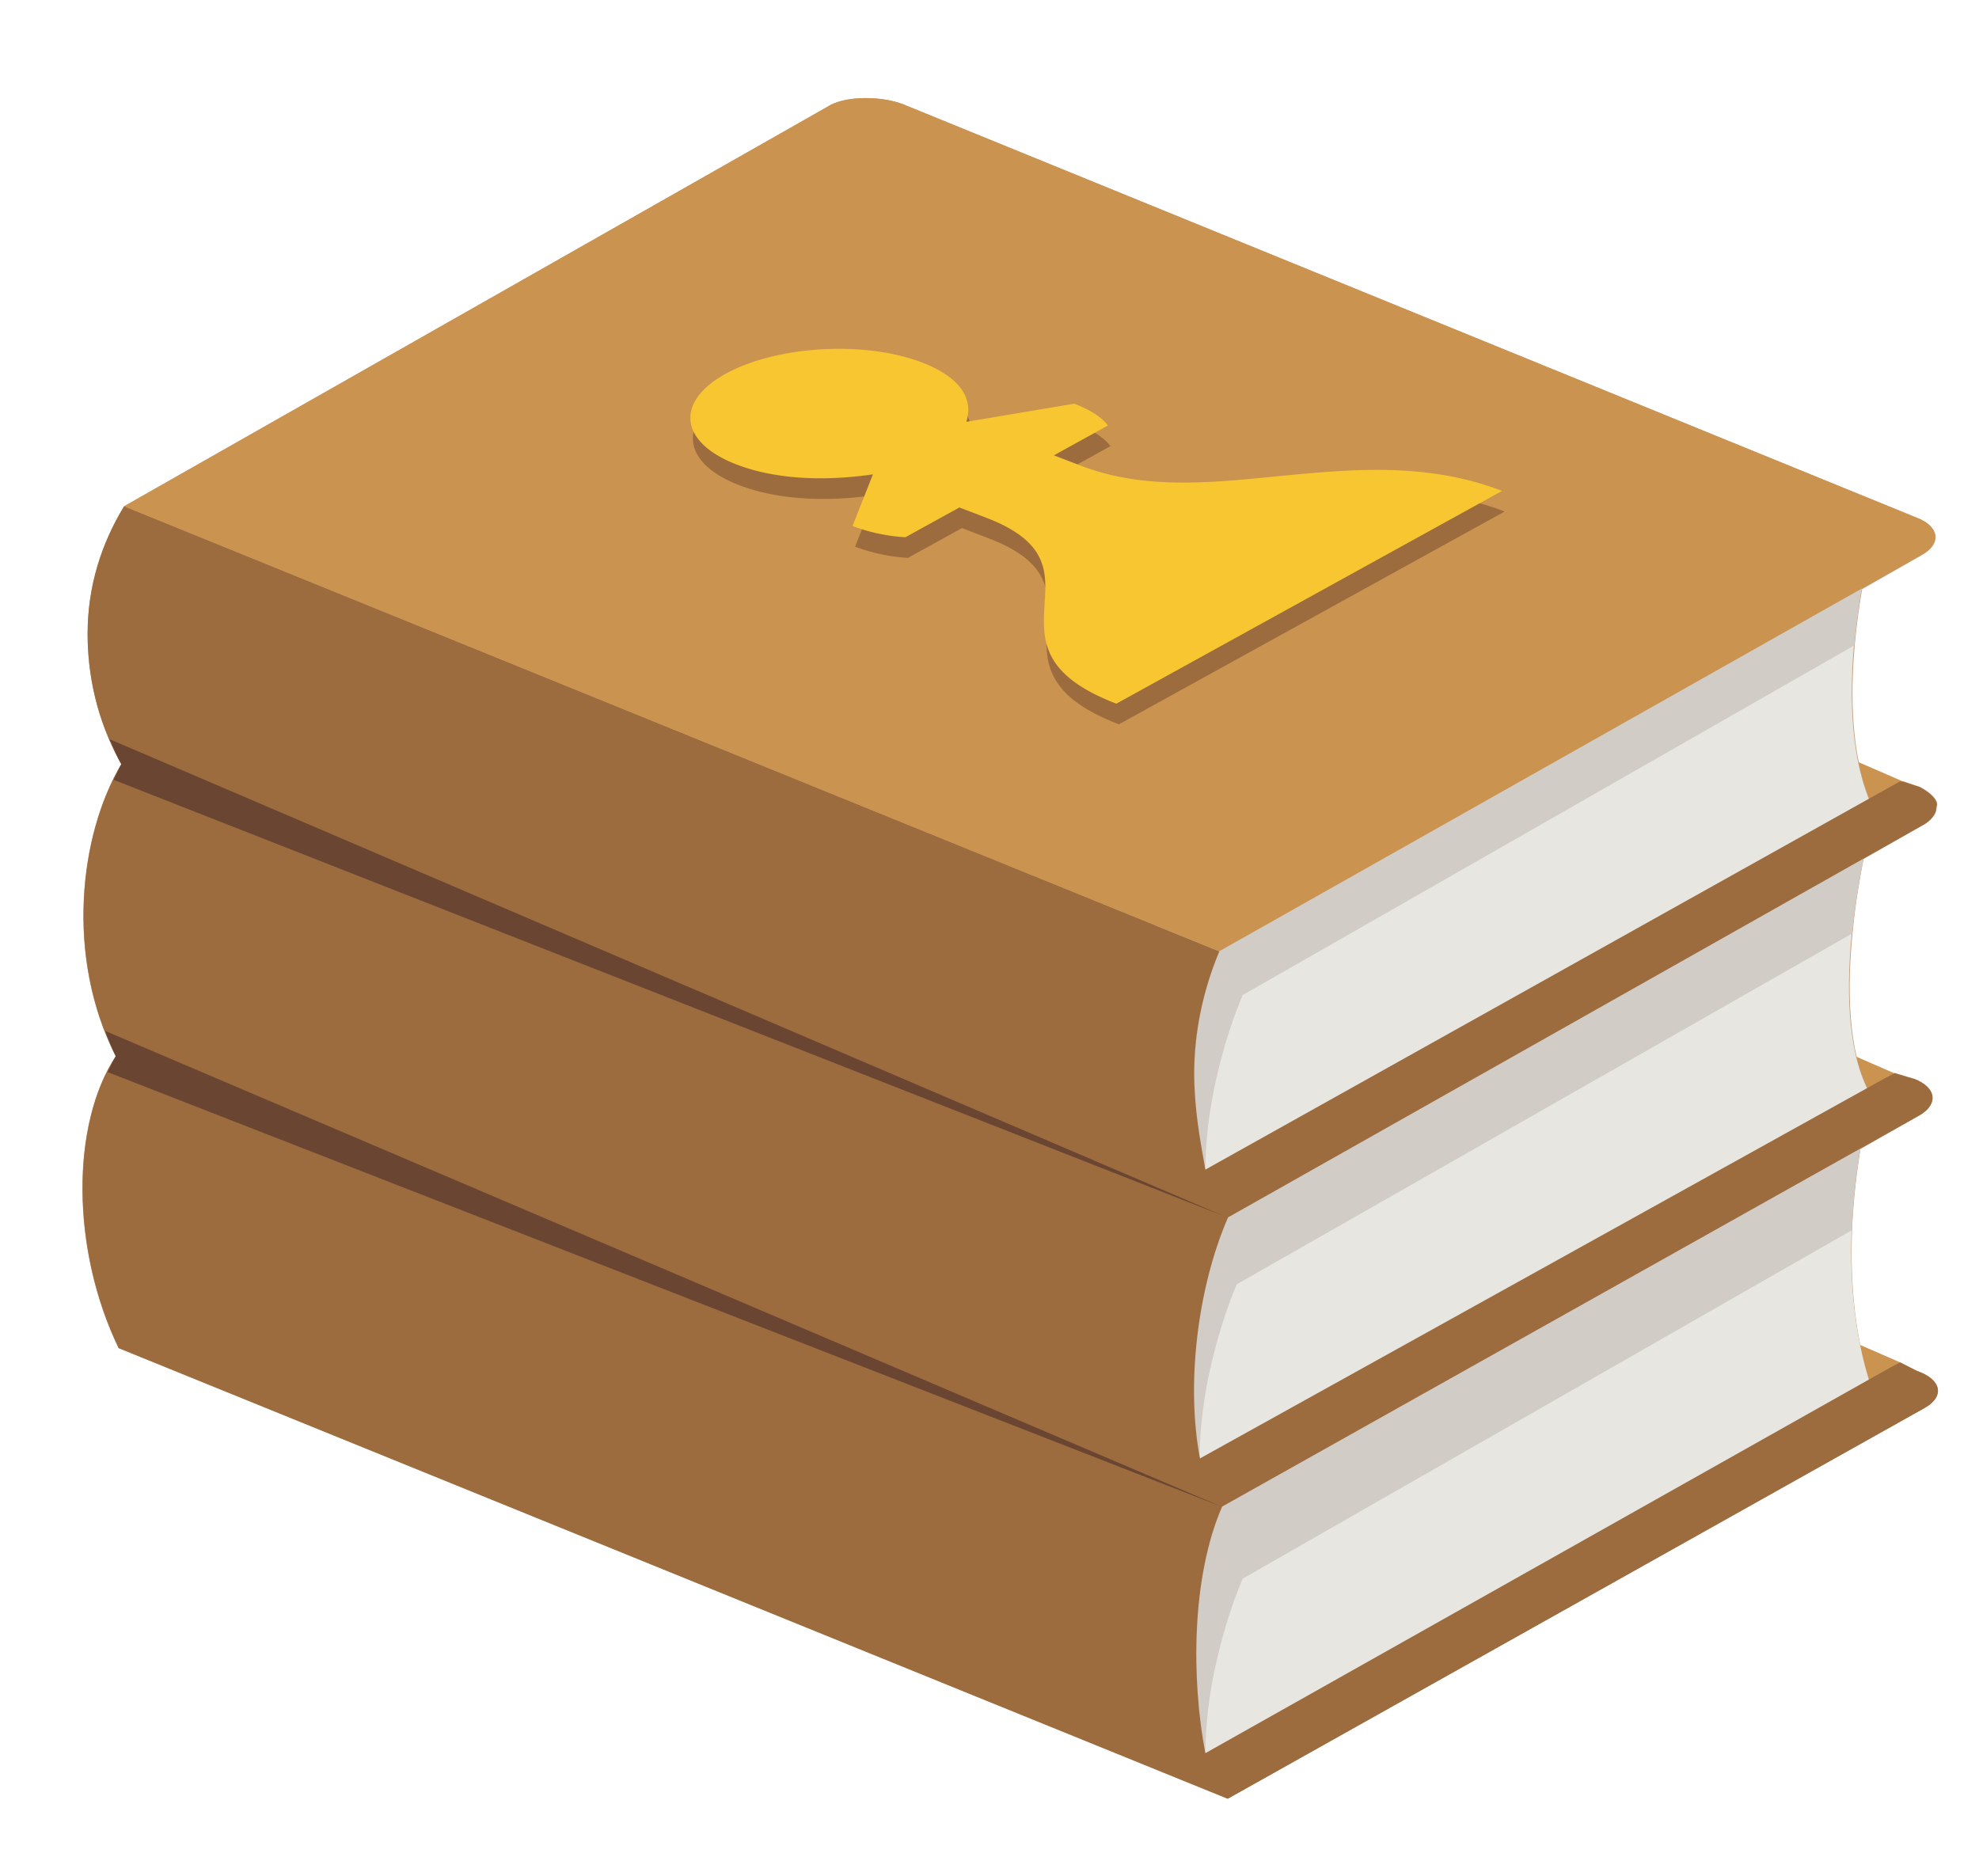
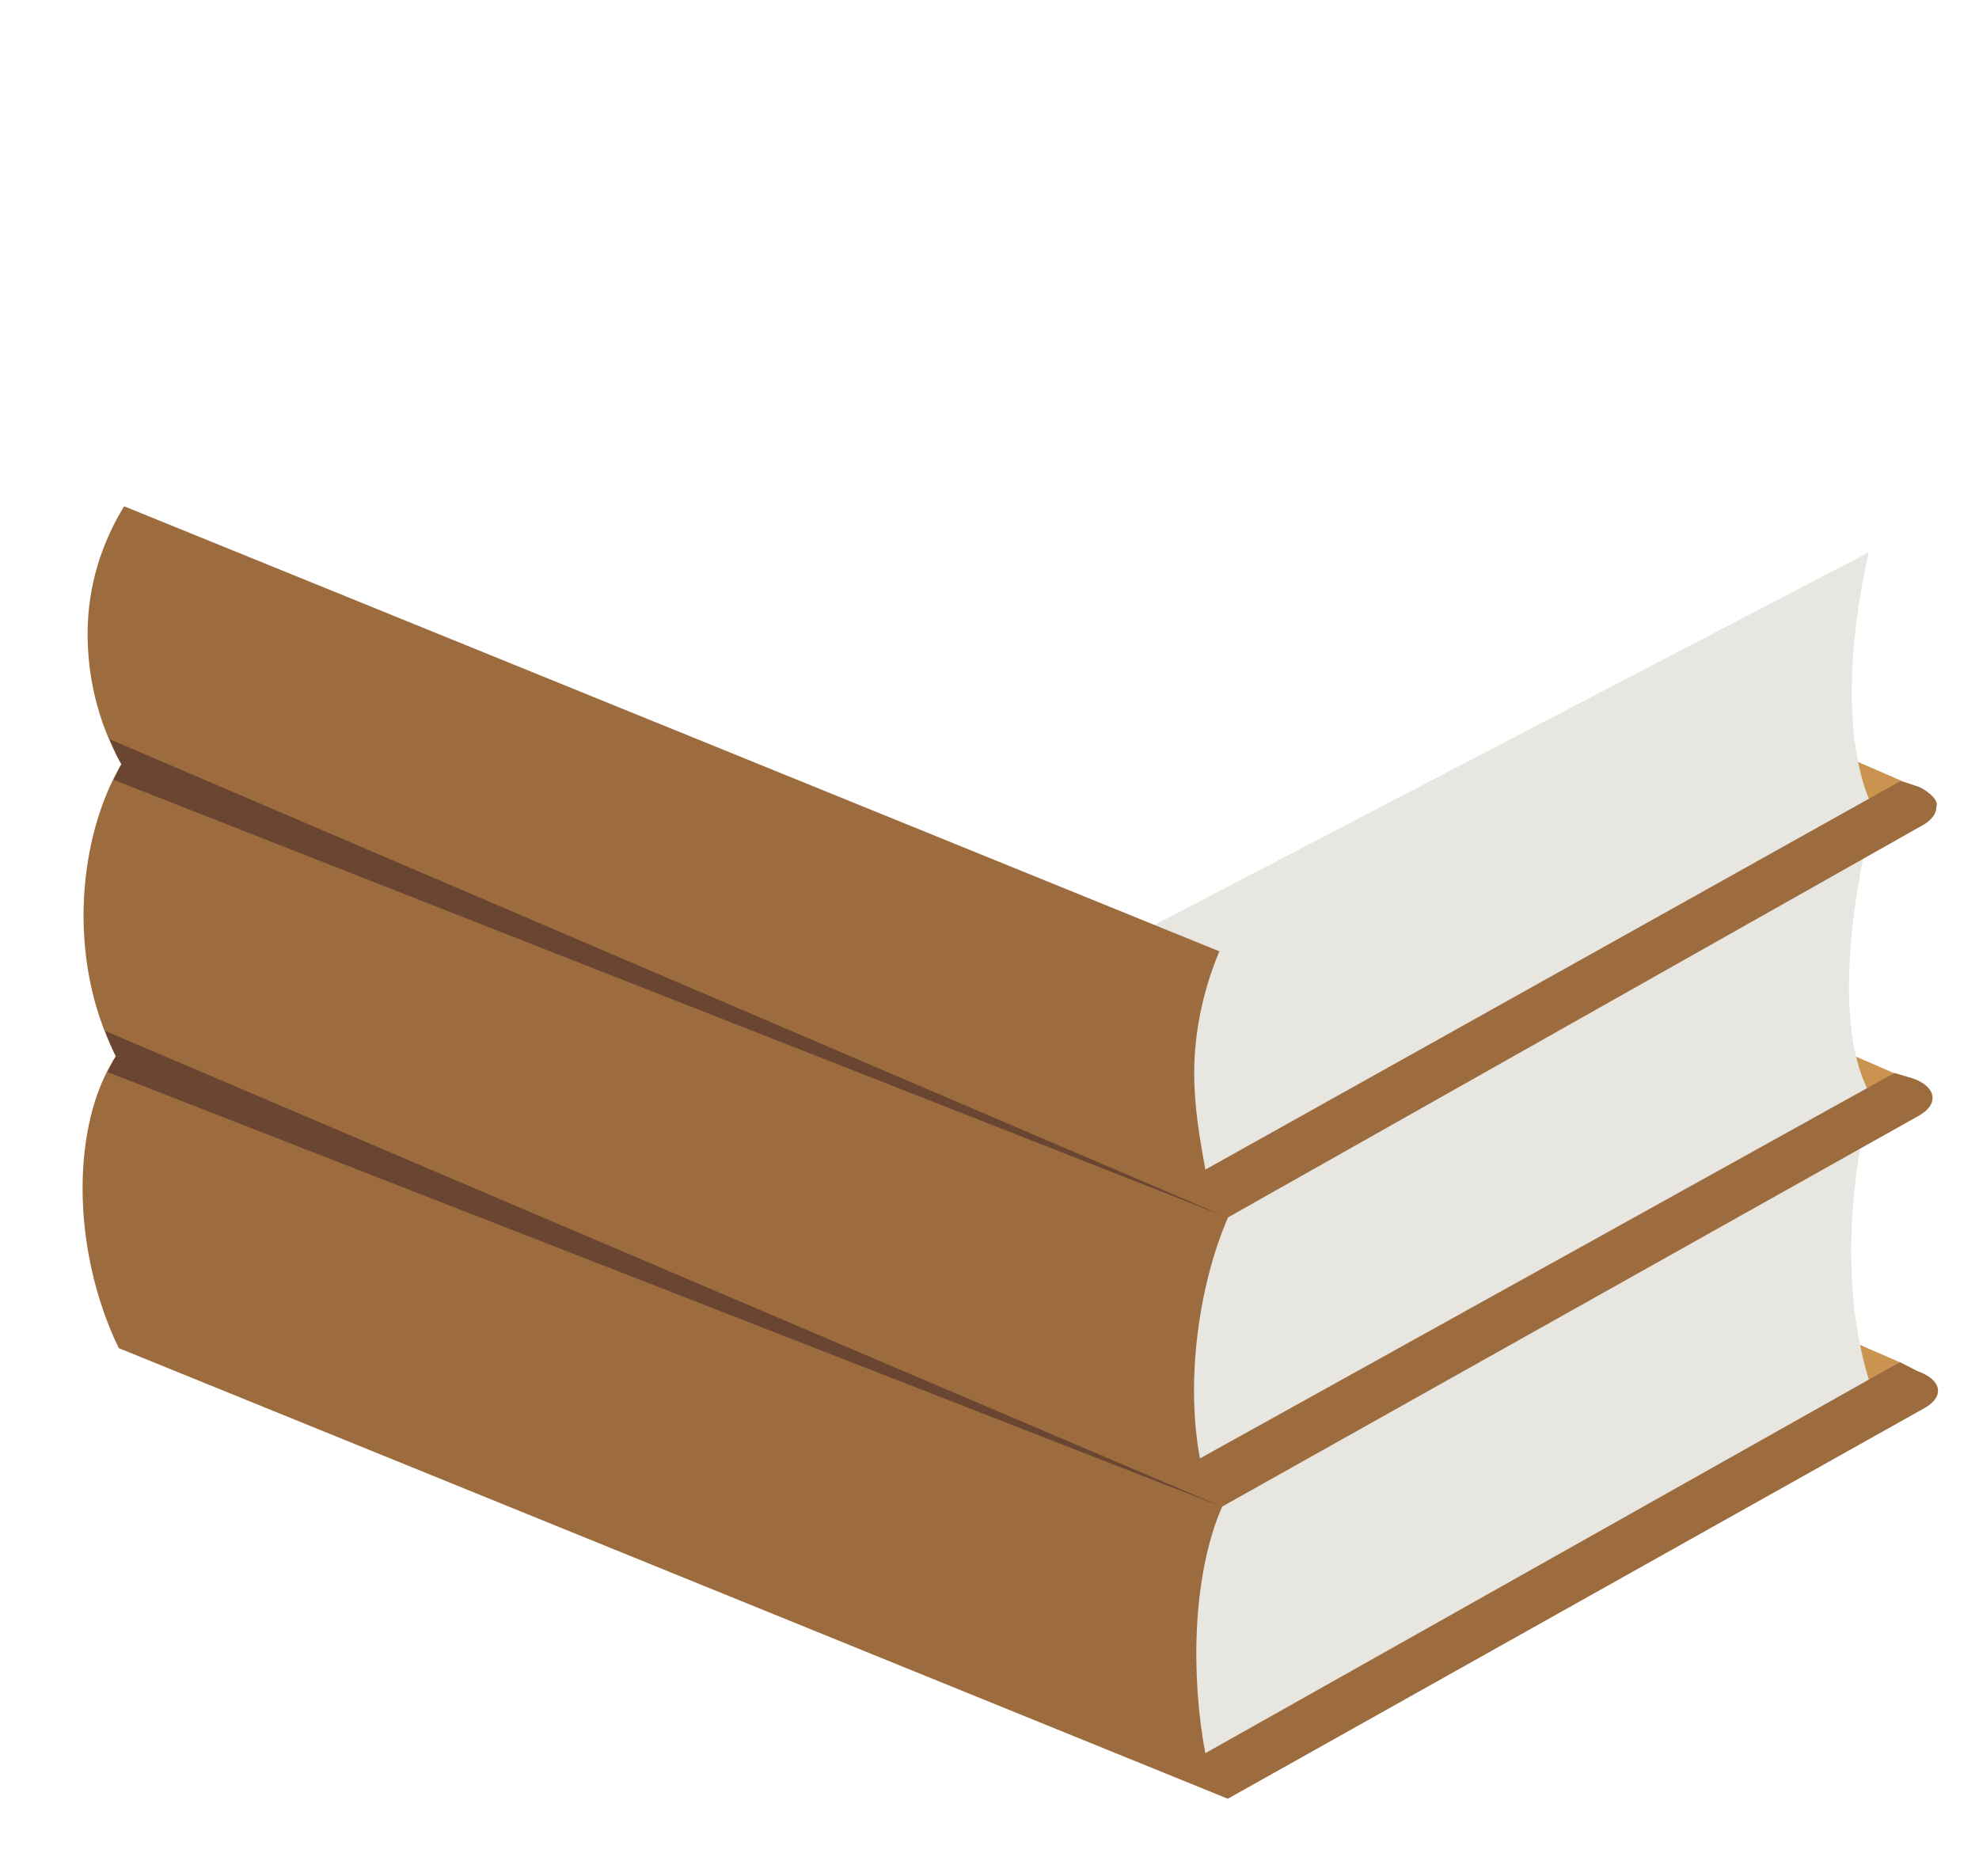
<svg xmlns="http://www.w3.org/2000/svg" width="96" height="91" fill="none">
  <path d="m88.15 64.34 4 1.74-3.69 2.35-.31-4.09zM87.88 50.32l4 1.74-3.69 2.34-.31-4.08zM88.28 36.16l4.01 1.74-3.69 2.34-.32-4.08z" fill="#CA9350" />
-   <path d="m92.97 66.49-2.3.45c-.77-2.49-.91-5.06-.83-7.26.07-1.62.25-2.96.41-3.94l2.86-1.63c.95-.55.82-1.37-.27-1.78l-2.15.67c-1.07-2.03-1.09-5.15-.82-7.78.13-1.39.35-2.64.53-3.55l3-1.71c.41-.28.55-.55.55-.83.13-.27-.28-.69-.82-.96l-.82-.27-1.62.86c-.9-2.24-.93-5.09-.72-7.45.09-1.06.23-1.97.36-2.73l2.93-1.67c.95-.55.81-1.38-.27-1.79L43.79 5.05c-1.09-.41-2.85-.41-3.67.14L6.02 24.56c-1.09 1.79-1.77 3.86-1.77 6.19 0 1.92.41 4.12 1.63 6.32-2.04 3.43-2.72 9.35-.27 14.17-2.17 3.3-2.18 9.35.14 14.16l53.8 21.86 33.83-18.97c.95-.55.81-1.37-.41-1.79v-.01z" fill="#C59A76" />
  <path d="M90.67 66.94 57.89 85.71l-1.87-40.85 34.64-18.07s-1.87 7.31 0 11.97c.12.31.04 1.45.04 1.45s-2.24 8.59-.04 12.76c.34.64-.12 1.24-.12 1.24s-1.74 6.7.12 12.73h.01z" fill="#E8E6E1" />
-   <path d="m60.27 48.28 29.68-16.97c.22-2.54.72-4.52.72-4.52L56.03 44.86l.49 10.87 1.95 1.01c.02-4.45 1.81-8.46 1.81-8.46h-.01zM60 62.3l29.84-17.01c.14-1.42.36-2.7.54-3.62v-.8L56.65 58.4l.54 11.83 1 .52c.02-4.45 1.81-8.46 1.81-8.46v.01zM60.27 76.59l29.56-16.91c.07-1.85.3-3.42.48-4.39L57.29 72.51l.56 12.22.62.32c.02-4.45 1.81-8.46 1.81-8.46h-.01z" fill="#D1CCC5" />
  <path d="m59.28 73.09 33.83-18.98c.95-.55.82-1.37-.27-1.78l-.94-.28-33.69 18.7c-.68-3.57-.13-8.25 1.36-11.69L5.89 37.07c-2.04 3.43-2.72 9.35-.27 14.17L59.28 73.1v-.01zm33.69-6.6-.81-.41-33.69 18.97c-.68-3.57-.68-8.52.81-11.95L5.62 51.24c-2.17 3.3-2.18 9.35.14 14.16l53.8 21.86 33.83-18.97c.95-.55.81-1.37-.41-1.79l-.01-.01zm-33.42-7.42 33.83-19.1c.41-.28.55-.55.55-.83.13-.27-.28-.69-.82-.96l-.82-.27h-.13L58.47 56.74c-.27-1.51-.54-3.02-.54-4.68 0-1.93.41-3.98 1.22-5.91L6.02 24.56c-1.09 1.79-1.77 3.86-1.77 6.19 0 1.92.41 4.12 1.63 6.32l53.66 22h.01z" fill="#9D6C3E" />
-   <path d="M92.97 25.11 43.79 5.05c-1.09-.41-2.85-.41-3.67.14L6.02 24.56l53.12 21.59 34.1-19.25c.95-.55.81-1.38-.27-1.79z" fill="#CA9350" />
  <path d="M5.62 51.24c-.15.23-.27.51-.4.77L59.28 73.1 5.1 50.01c.16.41.31.83.52 1.23zM5.51 37.83l53.7 21.1.34.14L5.32 35.86c.17.4.34.81.57 1.21-.14.23-.25.51-.38.76z" fill="#6A4632" />
  <g clip-path="url(#a)">
-     <path d="m54.28 35.137 18.71-10.322c-3.67-1.405-7.324-1.056-10.878-.712-3.356.333-6.514.654-9.555-.51l-1.31-.503 2.62-1.445c-.303-.421-.896-.78-1.63-1.06l-5.237.88c.396-1.248-.475-2.238-2.153-2.88-2.779-1.064-7.044-.818-9.524.55-2.479 1.367-2.236 3.34.543 4.404 1.678.643 3.952.858 6.603.474l-.99 2.506a8.768 8.768 0 0 0 2.564.545l2.62-1.445 1.31.502c3.041 1.165 2.925 2.65 2.82 4.227-.095 1.669-.183 3.384 3.487 4.79z" fill="#9D6C3E" />
-   </g>
+     </g>
  <g clip-path="url(#b)">
    <path d="m54.156 34.136 18.71-10.322c-3.67-1.405-7.323-1.055-10.878-.712-3.356.333-6.513.654-9.554-.51l-1.31-.503 2.619-1.445c-.302-.421-.896-.78-1.63-1.06l-5.236.879c.395-1.247-.476-2.237-2.154-2.88-2.778-1.063-7.044-.817-9.523.55-2.48 1.368-2.236 3.341.543 4.405 1.677.643 3.952.858 6.602.474l-.99 2.506a8.771 8.771 0 0 0 2.565.545l2.62-1.445 1.31.502c3.04 1.165 2.924 2.65 2.819 4.227-.094 1.669-.183 3.384 3.487 4.79z" fill="#F7C631" />
  </g>
  <defs>
    <clipPath id="a">
-       <path fill="#fff" transform="matrix(.854 -.471 .957 .366 .289 26.703)" d="M0 0h52.606v52.606H0z" />
-     </clipPath>
+       </clipPath>
    <clipPath id="b">
-       <path fill="#fff" transform="matrix(.854 -.471 .957 .366 .165 25.701)" d="M0 0h52.606v52.606H0z" />
+       <path fill="#fff" transform="matrix(.854 -.471 .957 .366 .165 25.701)" d="M0 0h52.606H0z" />
    </clipPath>
  </defs>
</svg>